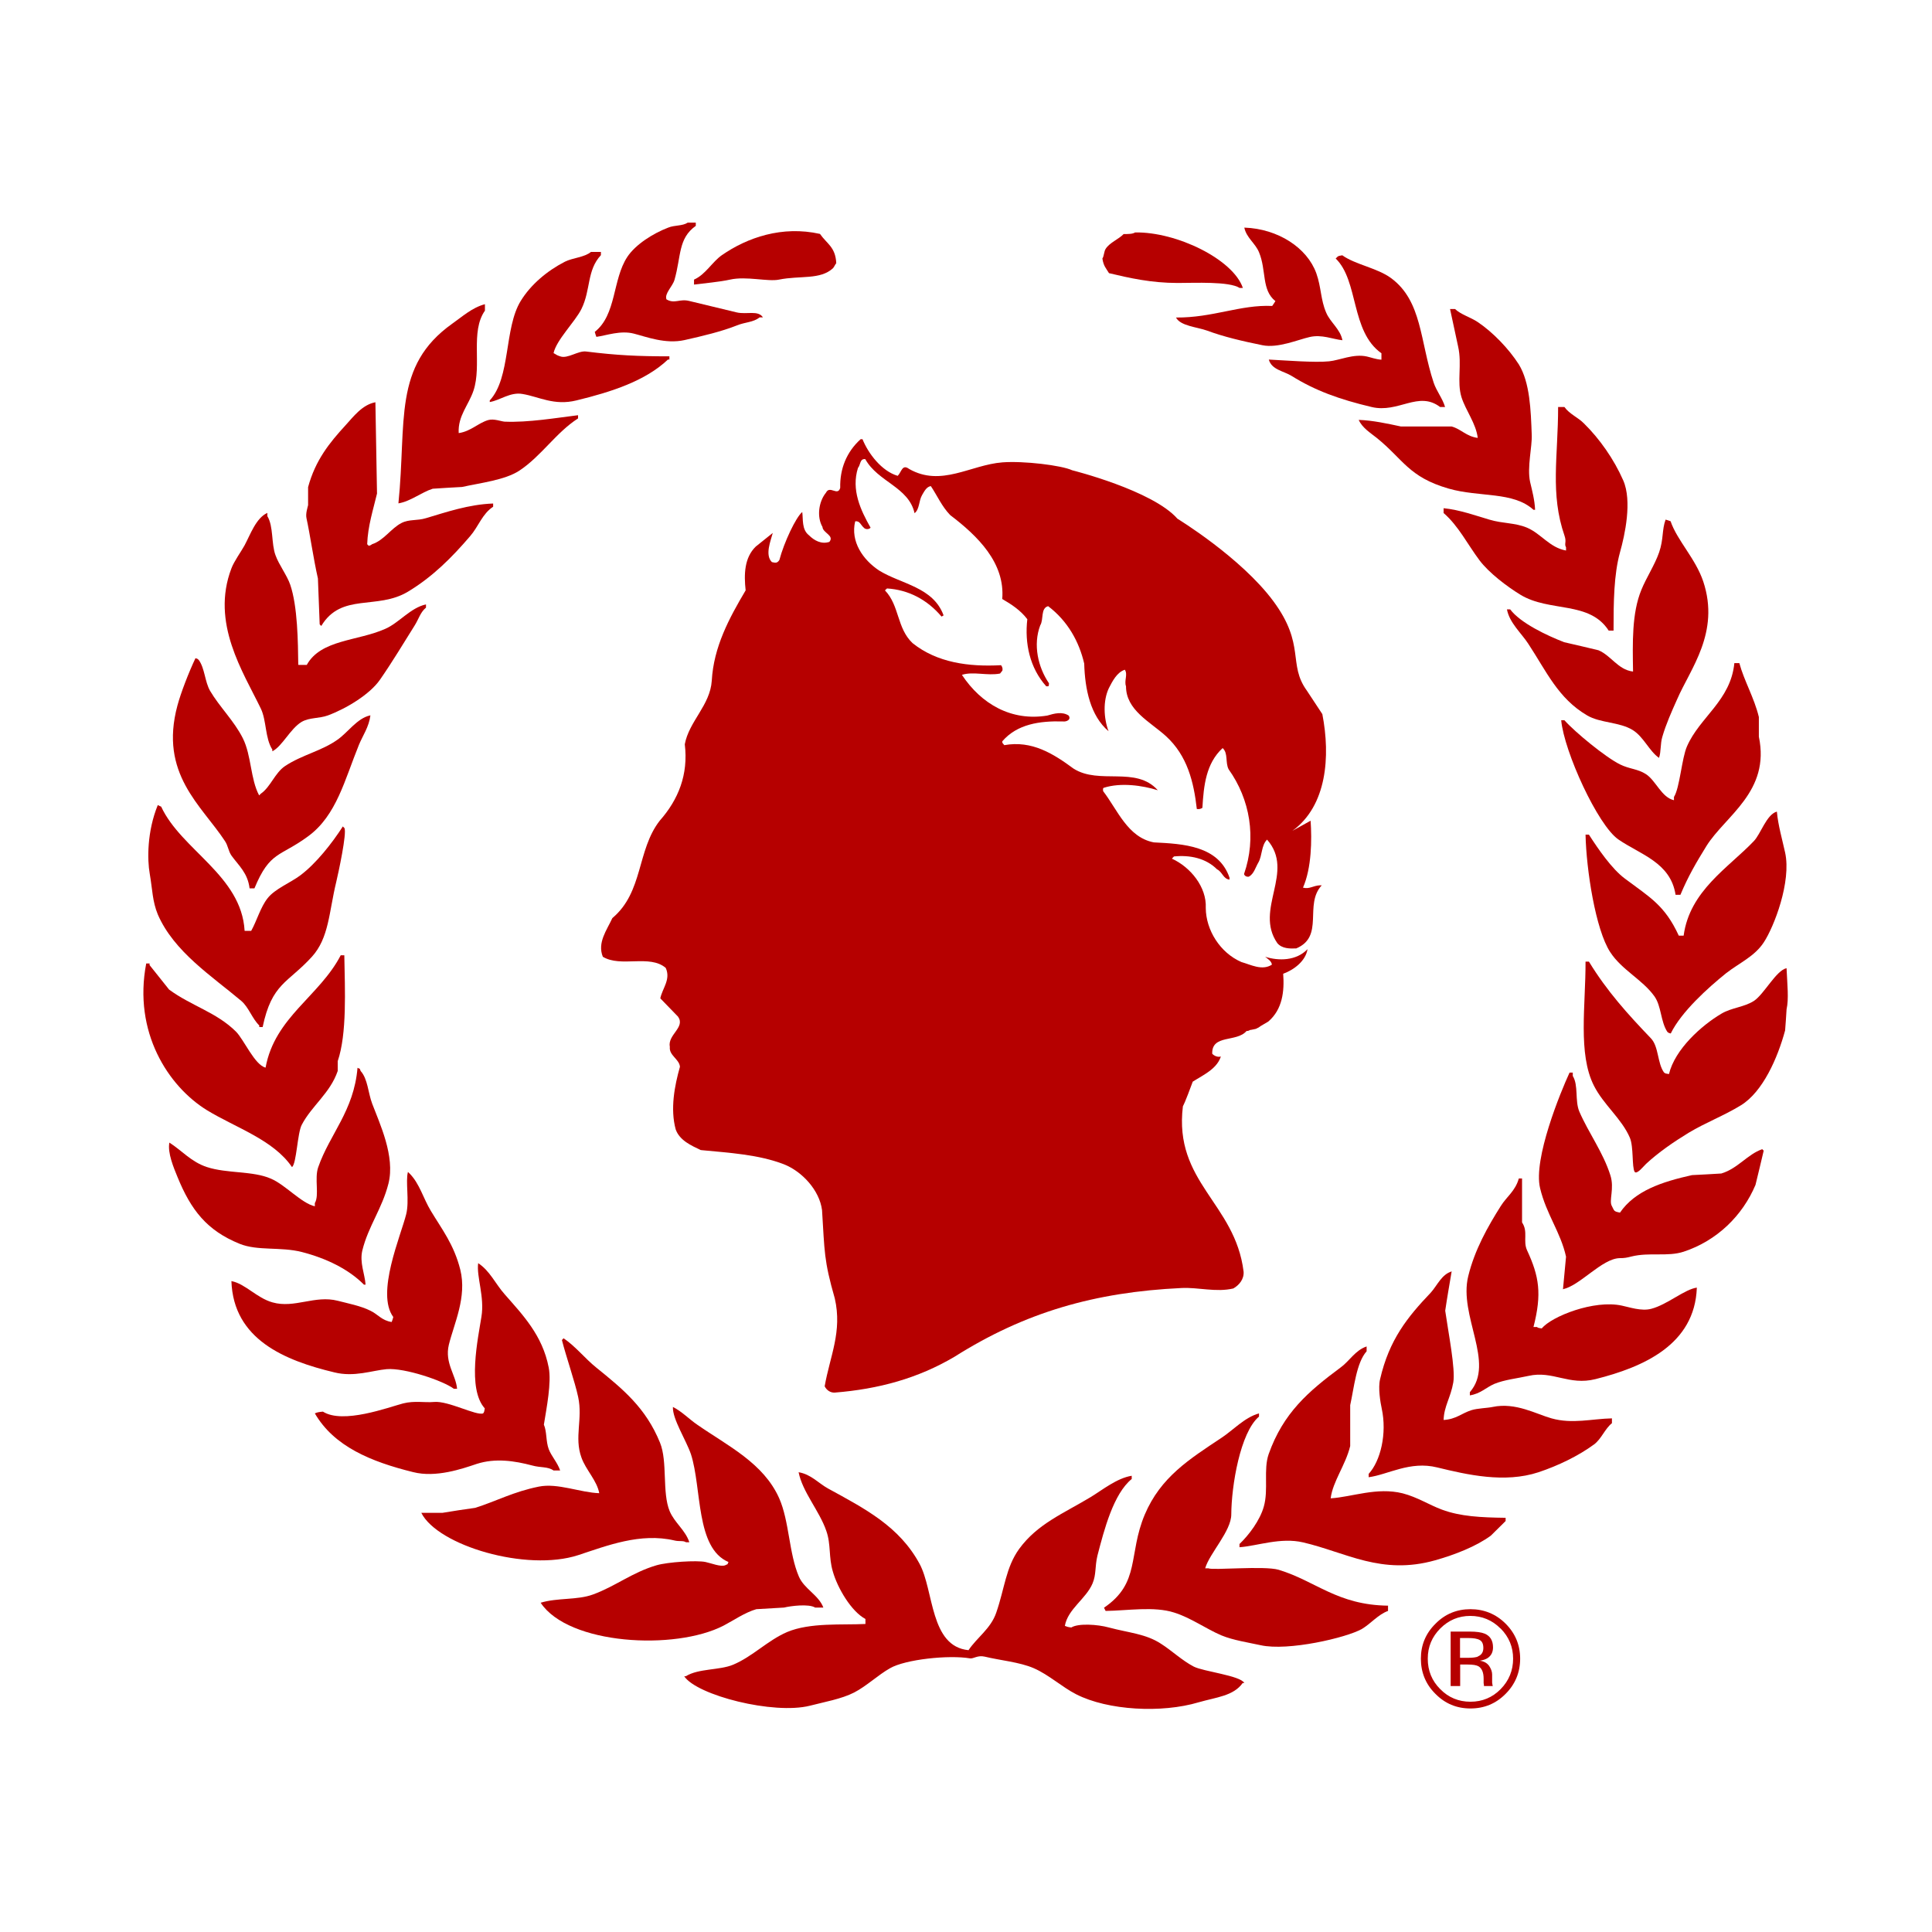
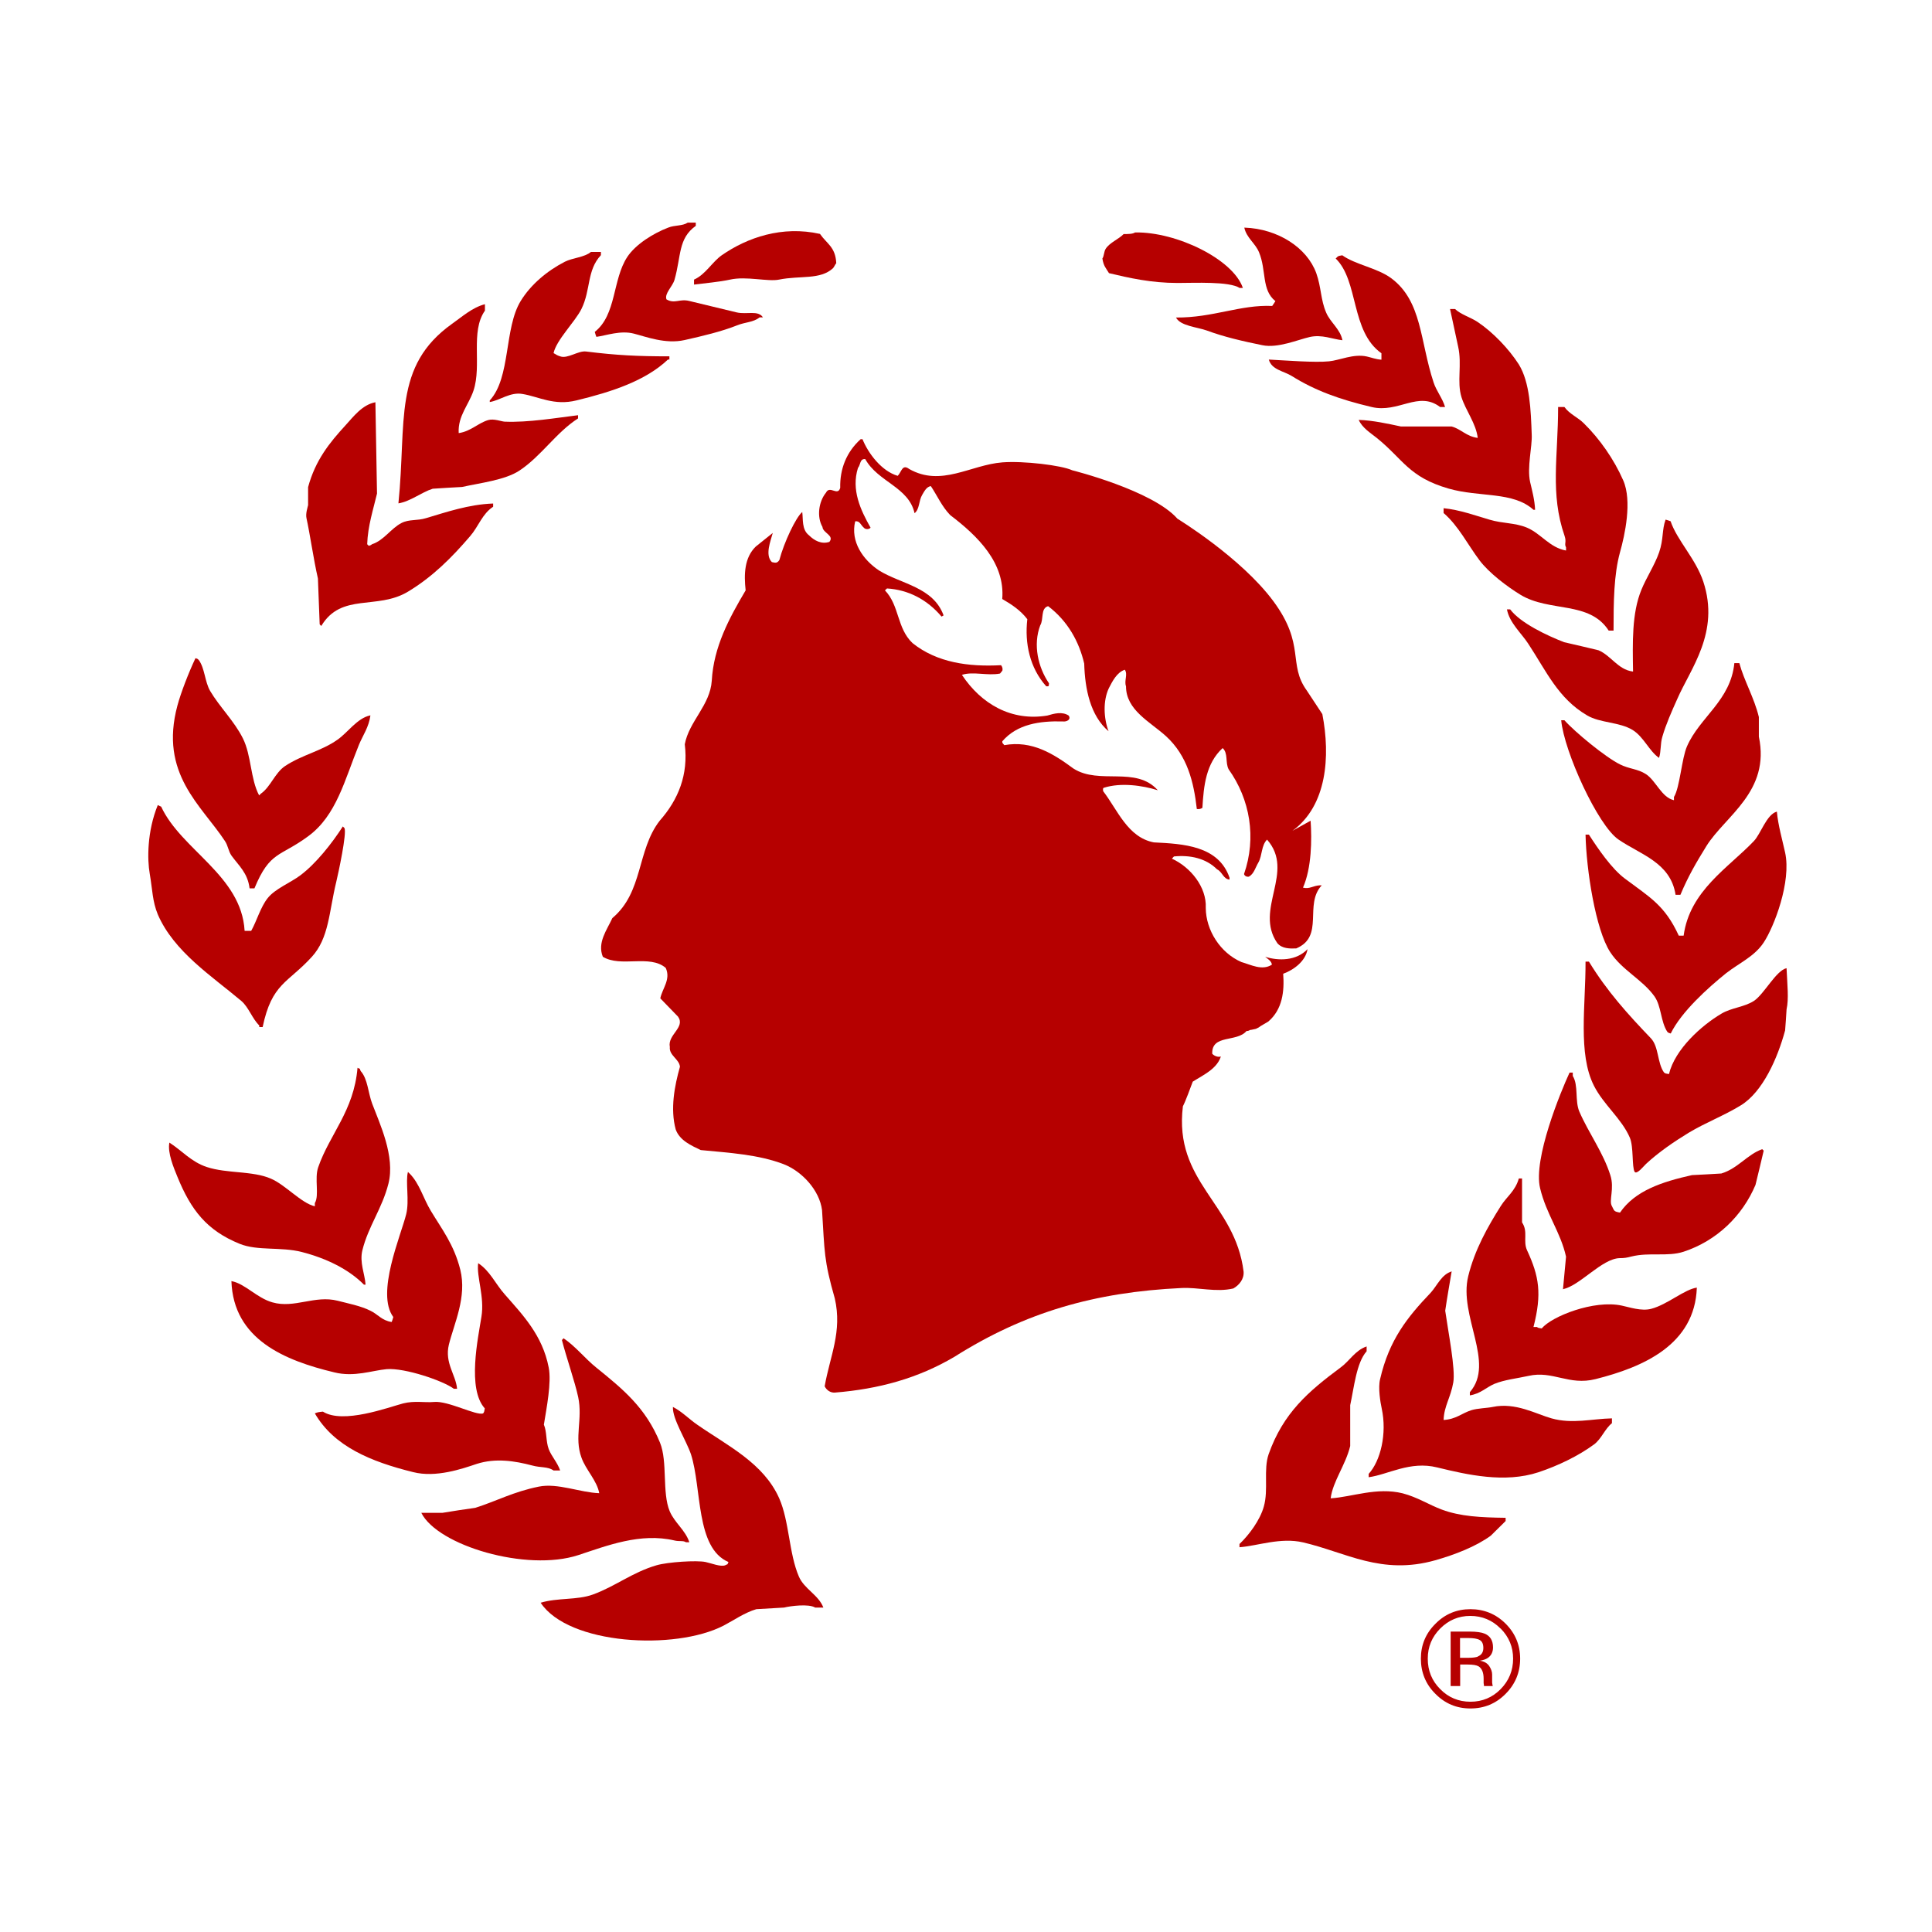
<svg xmlns="http://www.w3.org/2000/svg" width="1024" height="1024" viewBox="0 0 1024 1024" fill="none">
  <rect x="0" y="0" width="1024" height="1024" fill="#333333" stroke="none" />
  <g clip-path="url(#clip0_577_38709)">
    <rect width="1024" height="1024" fill="white" />
    <rect width="1024" height="1024" fill="#F18D8D" />
    <rect width="1024" height="1024" fill="white" />
    <path d="M364.429 118H368.782V119.708C359.378 126.383 361.088 135.697 357.513 148.271C356.502 151.842 352.072 155.568 353.238 158.672C357.59 161.234 360.155 158.207 365.362 159.526C372.901 161.311 381.993 163.562 390.465 165.581C395.827 166.822 401.811 164.261 404.376 168.22H402.589C399.169 170.936 395.128 170.626 390.542 172.489C382.537 175.671 372.512 178.077 362.797 180.251C352.694 182.501 342.435 178.465 335.985 176.835C328.913 174.972 321.296 177.844 316.089 178.543C315.778 177.689 315.468 176.835 315.234 175.904C326.814 166.822 324.56 148.194 332.488 136.163C336.918 129.488 346.244 123.666 354.171 120.639C357.59 119.242 361.709 119.863 364.507 118" fill="#B60000" />
    <path d="M659.599 120.639C677.318 121.26 692.784 131.273 697.68 144.856C700.323 152.308 699.934 158.828 702.887 165.658C704.986 170.781 710.348 174.352 711.514 180.328C706.307 179.785 700.633 177.146 694.183 178.621C687.966 180.018 677.318 184.675 669.08 182.967C658.355 180.794 648.485 178.465 639.703 175.205C634.574 173.343 625.636 172.799 623.305 168.297C642.89 168.453 657.423 161.389 674.287 162.165C674.909 161.312 675.453 160.458 675.997 159.604C668.536 153.705 671.334 143.382 667.293 133.679C665.35 128.944 660.687 126.072 659.521 120.717" fill="#B60000" />
    <path d="M367.849 150.833V148.194C373.911 145.555 377.486 138.802 382.615 135.232C396.06 125.917 414.557 119.475 434.608 123.977C438.183 129.177 442.846 130.885 443.234 139.501C442.613 140.199 442.146 141.441 441.525 142.14C434.763 148.427 424.116 145.943 412.925 148.194C407.096 149.436 395.594 146.254 386.967 148.194C381.372 149.436 373.211 150.135 367.849 150.833Z" fill="#B60000" />
    <path d="M601.622 123.2C623.694 122.812 653.615 137.482 658.744 152.618H657.034C651.439 149.047 633.253 149.979 624.16 149.979C610.093 149.979 598.591 147.34 587.788 144.778C586.156 142.062 584.913 141.053 584.291 137.016C585.224 135.697 585.068 133.291 586.079 131.816C588.177 128.556 592.84 126.848 595.56 124.054C598.047 124.054 600.301 124.054 601.622 123.2Z" fill="#B60000" />
    <path d="M313.291 133.524H318.498V135.231C310.96 143.304 313.214 153.549 308.162 163.795C304.742 170.625 294.95 180.095 293.396 187.158C294.95 187.935 294.872 188.245 296.893 188.866C300.779 190.341 306.452 185.761 310.649 186.305C326.814 188.323 338.005 188.866 354.792 188.866V190.574H354.015C342.047 201.906 324.094 207.727 305.52 212.229C293.629 215.179 285.546 210.211 276.92 208.814C270.469 207.65 264.951 212.229 259.589 213.083V212.229C270.78 200.121 267.127 173.963 275.987 159.526C281.35 150.755 290.132 143.459 299.38 138.724C303.499 136.628 309.872 136.395 313.214 133.524" fill="#B60000" />
    <path d="M672.5 190.574C681.593 191.04 696.981 192.282 704.442 191.505C710.037 190.962 717.343 187.392 724.415 188.944C726.591 189.41 729.078 190.419 732.187 190.652V187.236C715.789 175.671 720.218 148.893 707.939 137.017C708.25 136.784 708.561 136.396 708.794 136.163C709.727 135.464 709.571 135.697 711.436 135.309C718.353 140.277 729.933 141.984 737.316 147.418C753.792 159.604 752.549 180.716 759.854 202.76C761.331 207.262 764.595 211.143 765.916 215.723H763.274C751.772 206.952 741.202 219.138 726.98 215.723C709.882 211.686 696.903 206.952 684.624 199.267C680.35 196.628 673.977 196.007 672.5 190.574Z" fill="#B60000" />
    <path d="M243.191 229.539C249.563 228.608 253.449 224.184 258.812 222.631C261.765 221.777 265.806 223.407 267.438 223.485C279.951 224.028 294.95 221.467 306.375 220.07V221.777C294.717 229.229 286.79 241.881 275.21 249.487C267.594 254.455 254.693 255.93 244.9 258.103C239.693 258.414 234.564 258.646 229.357 259.035C223.217 260.975 217.699 265.71 211.171 266.796C215.601 223.33 208.062 194.067 239.693 171.558C244.823 167.987 250.185 163.02 257.024 161.234V164.65C249.175 175.827 255.47 193.524 250.962 207.03C248.398 214.714 242.647 220.38 243.113 229.462" fill="#B60000" />
    <path d="M783.246 232.178C782.314 224.338 776.874 217.663 774.62 210.522C772.055 202.217 775.008 193.291 772.832 183.666C771.356 176.835 769.879 169.85 768.558 163.795H771.2C774.464 166.823 779.438 168.142 783.246 170.704C791.329 176.137 799.723 184.908 805.007 193.135C810.914 202.76 811.38 217.508 811.846 230.393C812.157 236.757 809.282 247.702 810.992 255.464C812.08 260.121 813.401 264.933 813.634 270.211H812.779C801.976 260.354 784.179 263.691 767.781 258.956C746.564 252.825 743.766 243.433 729.699 232.1C726.202 229.306 722.083 226.822 720.14 222.553C727.523 222.786 735.606 224.571 742.523 226.046H769.413C774.464 227.443 777.185 231.324 783.246 232.1" fill="#B60000" />
    <path d="M198.969 213.162C199.203 229.307 199.591 245.451 199.824 261.596C197.881 269.824 194.928 278.827 194.617 288.452C194.85 288.685 195.161 288.996 195.472 289.306C196.949 288.763 196.327 289.073 197.182 288.452C203.477 286.434 207.207 280.069 212.803 277.197C216.922 275.102 220.963 276.111 225.782 274.636C236.507 271.454 248.398 267.34 261.376 266.874V268.582C255.548 272.385 253.682 278.983 249.175 284.183C239.538 295.438 229.357 305.684 216.223 313.601C199.824 323.458 180.939 313.989 170.292 331.764C169.981 331.531 169.67 331.143 169.437 330.91C169.126 322.76 168.815 314.688 168.504 306.615C166.095 295.981 164.385 283.562 162.442 274.636C161.898 272.152 163.064 268.892 163.297 267.728V258.181C167.183 243.899 174.566 234.74 183.193 225.348C187.234 220.924 191.975 214.559 198.814 213.239" fill="#B60000" />
    <path d="M825.758 215.722H829.177C831.82 219.448 836.405 221.233 839.514 224.415C847.829 232.565 855.446 243.432 860.342 254.609C865.16 265.553 861.197 283.639 858.632 292.72C855.368 304.596 855.212 318.955 855.212 334.246H852.648C842.389 318.334 821.328 324.622 805.862 315.23C798.634 310.805 789.231 303.664 784.179 296.989C777.884 288.606 772.988 278.671 765.138 271.918V269.357C773.687 270.211 782.236 273.315 789.386 275.411C796.614 277.584 802.831 276.963 809.359 279.68C816.82 282.863 821.328 290.236 830.032 291.789V290.081C828.944 288.218 830.421 287.442 829.255 284.027C821.483 261.595 825.835 242.035 825.835 215.644" fill="#B60000" />
-     <path d="M158.246 352.41H162.598C170.059 338.905 189.566 339.836 204.177 333.316C211.404 330.211 217.622 322.061 225.782 320.354V322.061C222.751 324.545 221.896 328.193 219.72 331.608C213.814 341 207.985 350.78 201.456 360.172C196.016 368.089 183.426 375.618 173.789 379.189C169.126 380.897 164.075 380.198 159.878 382.604C153.816 386.252 149.619 395.566 144.334 398.206V397.274C140.449 391.22 141.303 381.983 138.272 375.618C128.869 356.136 111.615 330.211 122.651 301.259C124.128 297.378 127.625 292.644 129.568 289.151C132.755 283.252 135.63 274.636 141.692 271.842V273.549C145.034 278.983 143.713 288.142 146.044 294.351C147.832 299.319 152.184 305.063 153.816 309.875C157.779 321.44 157.935 340.379 158.09 352.333" fill="#B60000" />
    <path d="M865.549 355.902C865.316 340.689 864.85 325.009 869.979 312.59C872.544 306.226 877.051 299.473 879.383 292.72C881.792 285.734 880.782 280.922 882.802 275.411C883.735 275.644 884.59 275.954 885.445 276.265C888.942 286.51 898.657 295.98 902.776 308.244C911.713 335.255 895.937 354.427 888.942 370.572C885.989 377.17 883.036 383.767 881.093 390.442C879.927 394.246 880.471 398.437 879.305 401.697C874.02 397.971 871.223 390.598 865.394 386.95C858.399 382.603 848.218 383.301 841.224 379.188C825.836 370.184 819.696 355.902 809.982 341.154C806.484 335.721 800.034 330.132 798.713 322.991H800.422C805.94 330.288 820.007 336.885 829.022 340.378C835.084 341.775 841.146 343.172 847.208 344.647C853.892 347.441 857.544 354.893 865.316 355.902" fill="#B60000" />
    <path d="M196.327 379.188C195.55 385.32 192.286 389.822 190.265 394.712C182.649 413.418 178.375 432.124 163.453 443.146C148.376 454.323 143.091 450.908 134.853 470.856H132.288C131.278 462.628 126.537 458.825 122.729 453.547C121.019 451.141 120.942 448.346 119.232 445.785C106.797 426.846 84.259 410.158 94.051 373.91C95.839 367.234 100.036 356.368 103.611 348.839C105.087 349.382 104.388 348.994 105.32 349.77C108.585 354.194 108.507 361.258 111.382 366.225C116.434 374.764 124.128 382.137 128.713 391.296C133.299 400.455 132.677 412.797 137.34 421.568C137.651 421.257 137.962 421.024 138.195 420.714C143.48 417.066 145.656 409.614 151.174 405.966C160.111 400.067 170.447 398.049 178.841 392.073C184.203 388.424 189.255 380.663 196.172 379.188" fill="#B60000" />
    <path d="M919.251 351.477H921.894C924.381 360.792 929.743 369.718 932.23 380.041V390.442C938.37 419.549 914.511 432.356 904.485 448.346C899.123 457.039 894.848 464.258 890.652 474.271H888.087C885.445 457.117 869.512 453.003 857.777 444.931C846.897 437.479 829.022 398.437 827.468 381.749H829.177C834.928 388.191 850.938 401.309 858.554 405.112C863.684 407.674 867.958 407.441 872.388 410.313C877.673 413.728 880.626 422.654 887.232 424.129V422.421C890.341 417.531 891.351 401.852 894.149 395.565C900.91 380.041 917.309 371.348 919.251 351.4" fill="#B60000" />
    <path d="M129.724 493.366H133.143C136.174 487.933 138.039 480.87 141.848 476.057C145.733 471.09 154.049 467.83 159.179 463.949C167.494 457.739 176.043 446.872 181.717 438.024C181.95 438.257 182.26 438.645 182.571 438.878C183.893 441.672 179.385 462.551 178.219 467.441C174.333 483.431 174.411 497.17 165.24 507.182C152.495 521.154 144.101 521.076 139.205 544.362H137.418V543.508C133.687 539.938 131.822 533.883 127.936 530.546C112.393 517.428 92.186 504.466 83.638 484.673C80.762 477.687 80.84 471.71 79.363 463.095C78.042 455.721 77.886 440.74 83.638 426.691C84.259 427.002 84.803 427.312 85.425 427.545C96.072 450.52 127.936 464.026 129.646 493.289" fill="#B60000" />
    <path d="M941.79 430.262C942.412 437.325 944.666 445.087 946.142 451.84C949.562 467.364 940.236 491.27 934.873 499.42C930.055 506.872 921.894 510.365 914.9 515.798C905.263 523.56 891.119 536.289 885.523 547.777C884.046 547.311 884.668 547.622 883.735 546.923C880.083 541.335 880.627 533.262 876.819 527.984C870.524 519.213 859.565 514.09 853.426 504.621C845.654 492.668 840.758 460.844 840.369 442.37H842.157C846.897 449.744 854.203 460.456 861.197 465.656C874.409 475.591 882.337 479.705 889.797 495.928H892.362C895.548 472.098 916.143 459.912 929.588 445.786C933.241 441.982 936.272 431.737 941.712 430.184" fill="#B60000" />
-     <path d="M180.784 506.329H182.494C182.805 524.725 183.97 547.778 178.996 562.448V567.648C174.955 579.446 165.24 586.044 159.956 596.134C157.624 600.403 157.158 617.014 154.749 618.566C144.879 604.051 124.828 597.687 109.595 588.372C89.155 575.72 70.503 547.079 77.498 510.676H79.285V511.529C82.705 515.798 86.202 520.145 89.622 524.492C101.435 533.185 114.802 536.523 125.138 546.846C129.335 551.115 135.008 564.466 140.76 565.863C145.656 539.084 169.282 528.14 180.628 506.251" fill="#B60000" />
    <path d="M946.919 513.314C947.307 522.162 948.162 529.303 946.919 534.97C946.686 538.695 946.453 542.499 946.142 546.147C942.178 560.817 934.329 578.669 922.749 585.81C913.656 591.399 904.175 594.892 895.004 600.402C887.232 605.137 879.072 610.726 872.466 616.858C871.067 618.177 867.647 622.602 866.404 621.127C864.85 618.488 865.938 607.854 863.839 602.964C859.487 592.873 849.928 585.577 844.799 575.409C836.25 558.488 840.446 532.951 840.369 509.666H842.156C851.715 525.345 862.829 537.609 875.031 550.338C879.227 554.762 878.372 563.378 881.947 568.423C882.88 569.122 882.802 568.967 884.59 569.277C887.776 556.082 901.843 543.508 912.335 537.298C917.775 534.038 924.381 533.883 929.666 530.468C935.106 526.82 941.401 514.323 946.919 513.159" fill="#B60000" />
    <path d="M189.488 565.94C191.664 567.104 190.11 565.552 191.198 567.725C194.928 571.839 195.084 579.213 197.26 584.956C201.223 595.513 209.539 612.822 205.886 627.336C202.467 640.765 195.239 649.846 192.053 662.731C190.498 669.173 193.374 675.227 193.762 680.894H192.908C184.747 672.666 172.934 666.922 159.955 663.585C148.686 660.713 136.563 663.119 127.003 659.238C109.595 652.175 101.201 641.308 94.051 623.766C92.108 619.031 88.689 610.959 89.777 605.603C96.383 609.794 101.357 615.849 109.672 618.565C120.32 622.058 133.998 620.506 143.557 624.697C151.251 627.957 159.722 637.737 166.872 639.367V637.66C169.359 633.546 166.561 624.62 168.66 618.643C174.799 601.024 187.545 588.837 189.488 566.017" fill="#B60000" />
    <path d="M828.4 683.454C828.944 677.633 829.488 671.889 830.032 666.068C827.157 653.028 819.618 643.713 816.276 629.742C812.546 614.218 827.157 578.746 831.897 568.5H833.607V570.286C836.716 575.331 834.617 583.403 837.104 589.225C842.078 600.635 849.617 610.648 853.503 622.834C855.834 629.975 852.57 636.417 854.358 639.289C855.679 641.851 855.29 642.083 858.632 642.704C866.559 631.139 880.781 626.404 896.791 622.834C901.998 622.601 907.127 622.291 912.334 621.98C921.116 619.341 926.168 611.812 934.018 609.095C934.251 609.328 934.562 609.639 934.795 609.871C933.396 615.926 931.919 621.98 930.443 628.034C923.526 644.412 910.003 657.607 892.361 663.429C883.812 666.223 874.253 663.584 864.616 665.99C862.285 666.611 860.886 666.844 858.477 666.844C849.073 666.999 837.104 681.747 828.245 683.299" fill="#B60000" />
    <path d="M122.729 679.03C129.879 680.35 136.096 687.957 144.412 690.285C156.07 693.623 166.872 686.327 178.996 689.431C184.359 690.829 191.275 692.148 196.327 694.71C200.291 696.572 202.311 699.91 207.596 700.686C207.907 699.91 208.218 698.979 208.451 698.047C199.125 685.473 212.492 654.891 215.29 643.558C217.078 636.418 214.824 626.327 216.223 621.127C216.456 621.437 216.767 621.67 217.078 621.98C222.362 627.258 224.383 635.253 228.347 641.773C234.175 651.476 240.626 659.626 243.968 672.976C247.543 687.491 240.704 701.385 237.906 712.717C235.574 722.42 241.636 728.707 242.258 736.08H240.548C235.03 731.889 214.591 724.903 204.954 725.679C197.182 726.378 187.778 730.026 177.209 727.387C150.94 721.1 123.662 709.923 122.651 678.953" fill="#B60000" />
    <path d="M899.357 682.523C898.269 712.717 870.99 724.593 845.654 730.958C831.51 734.528 823.038 726.3 810.137 729.25C804.231 730.569 797.392 731.268 791.952 733.519C787.677 735.382 784.646 738.719 779.051 739.573V737.866C792.651 722.342 772.989 697.426 778.196 676.391C781.615 662.42 788.532 650.156 795.449 639.212C798.558 634.244 803.143 631.295 805.008 624.619H806.718V647.905C810.06 652.873 807.106 657.685 809.36 662.653C815.811 676.547 817.287 685.706 812.78 703.325H814.567C815.5 703.946 815.344 703.791 817.132 704.101C822.494 697.659 844.877 688.81 859.565 691.993C863.451 692.769 869.902 695.098 875.187 693.7C883.813 691.449 892.984 683.222 899.512 682.446" fill="#B60000" />
    <path d="M253.527 669.56C259.667 673.597 262.62 680.505 267.439 685.938C276.998 696.882 287.49 707.594 290.831 724.825C292.386 732.82 289.666 746.326 288.267 755.097C289.899 758.822 289.277 763.868 290.831 768.059C292.23 771.785 295.495 775.2 296.893 779.392H293.396C290.287 777.218 286.557 777.994 282.127 776.752C272.723 774.269 262.62 772.716 252.672 775.899C245.056 778.46 231.067 783.35 218.943 780.245C196.638 774.734 177.054 766.662 166.873 749.12C168.272 748.499 168.971 748.422 171.147 748.189C181.794 754.942 205.731 745.938 213.658 743.842C219.798 742.29 225.083 743.531 230.057 743.066C237.595 742.367 252.517 750.517 256.092 749.12C256.714 748.189 256.636 748.266 256.947 746.481C247.543 736.08 253.372 709.301 255.159 697.969C256.947 687.335 252.439 676.624 253.45 669.483" fill="#B60000" />
    <path d="M769.414 673.831C768.248 680.817 767.004 687.725 765.994 694.711C767.626 706.198 771.512 725.681 770.268 732.744C768.87 740.816 765.372 745.241 765.139 752.614C771.823 752.226 774.698 749.044 779.905 747.414C783.092 746.405 788.299 746.327 791.174 745.706C803.298 743.145 814.256 749.51 822.339 751.761C833.375 754.865 843.633 751.993 854.358 751.761V754.322C850.628 757.272 848.763 762.705 844.877 765.577C836.639 771.631 825.914 776.832 815.422 780.324C797.469 786.223 777.652 781.644 761.72 777.763C747.342 774.193 735.762 781.566 725.426 782.963V781.178C731.721 774.348 735.218 759.833 732.342 746.56C731.643 743.3 730.322 735.616 731.488 730.959C736.306 710.079 745.943 698.126 758.3 685.163C761.72 681.438 764.051 675.383 769.569 673.831" fill="#B60000" />
    <path d="M317.644 791.579C316.478 784.749 310.416 779.005 308.162 772.485C304.276 761.773 308.94 752.149 306.453 740.506C304.743 732.433 300.08 719.161 297.826 710.234C298.137 709.924 298.448 709.691 298.681 709.303C305.054 713.572 310.105 720.092 316.012 724.827C330.312 736.392 342.28 746.172 349.819 764.645C353.938 774.813 350.829 791.036 354.948 800.971C357.59 807.181 363.264 810.984 365.362 817.426H363.575C362.098 816.417 360 817.116 357.513 816.495C339.405 812.226 321.607 819.289 306.453 824.257C279.096 833.183 231.999 819.212 223.295 801.825H234.564C240.315 800.893 246.066 799.962 251.895 799.186C263.164 795.615 272.102 790.648 285.624 787.931C295.572 785.913 307.618 791.113 317.644 791.424" fill="#B60000" />
    <path d="M705.374 794.14C716.566 793.442 729.778 788.086 743.456 791.501C751.227 793.519 757.523 797.633 764.206 800.117C773.999 803.765 784.957 804.309 798.013 804.464V806.171C795.371 808.81 792.806 811.372 790.164 813.933C782.314 819.677 771.123 824.024 760.709 826.973C732.187 835.046 713.379 822.782 690.686 817.504C678.717 814.709 666.516 819.367 656.957 820.065V818.358C661.93 813.623 667.837 805.783 669.858 798.487C672.422 789.406 669.547 779.005 672.422 770.699C680.194 748.811 693.484 737.478 710.504 724.827C715.167 721.489 718.275 715.668 724.337 713.649V716.211C718.897 722.265 717.654 735.616 715.633 744.775V766.43C713.224 776.443 706.385 785.214 705.297 794.063" fill="#B60000" />
    <path d="M356.658 745.705C361.631 748.266 365.284 752.225 369.636 755.174C385.724 766.351 404.687 775.433 413.002 794.139C418.365 806.325 418.132 823.324 423.416 835.588C426.214 842.185 433.908 845.368 436.395 852.043H432.043C428.701 849.947 418.987 851.189 415.567 852.043C410.671 852.353 405.775 852.586 400.879 852.897C394.739 854.682 388.755 858.873 383.548 861.59C357.746 874.941 301.245 871.758 286.557 849.482C295.494 846.765 305.986 848.162 314.224 845.135C326.037 840.866 335.208 833.337 348.031 829.611C353.937 827.903 369.325 826.894 373.988 827.903C376.942 828.524 382.071 830.62 384.403 829.611C386.501 828.447 385.024 829.922 386.112 827.903C368.626 820.53 372.045 788.783 366.217 770.776C363.652 763.247 356.347 752.07 356.658 745.705Z" fill="#B60000" />
-     <path d="M735.684 851.19V853.829C730.477 855.692 726.435 860.66 721.85 863.376C713.69 868.034 682.681 875.252 668.147 871.992C661.775 870.595 653.537 869.353 647.397 866.792C639.314 863.376 631.076 857.4 622.294 854.683C611.647 851.268 597.658 853.674 586 853.829C585.69 853.286 585.379 852.665 585.146 852.122C604.575 838.926 597.814 824.024 606.751 802.756C615.222 782.808 630.377 773.416 647.397 762.084C653.537 758.047 659.599 751.294 667.293 749.121V750.829C657.345 759.212 652.682 787.543 652.604 802.678C652.604 811.527 641.024 823.325 638.77 831.242H640.48C642.734 832.406 670.013 829.767 677.707 832.018C697.447 837.995 708.793 850.725 735.761 851.035" fill="#B60000" />
-     <path d="M423.339 780.324C429.867 781.411 433.909 786.223 438.882 788.94C458.623 799.729 476.653 809.043 487.378 828.836C495.072 843.04 492.818 872.613 513.335 874.631C517.765 867.956 525.148 863.221 528.024 854.761C532.532 841.721 533.076 830.854 540.148 820.997C549.862 807.646 563.618 802.213 578.152 793.442C584.291 789.716 591.985 783.429 599.835 782.187V783.895C590.12 791.812 585.224 810.828 581.649 824.567C580.25 830.544 581.105 834.347 579.084 839.237C575.665 847.387 565.95 852.82 564.396 861.747C565.639 862.212 565.794 862.368 567.815 862.6C571.546 860.272 581.804 860.97 587.711 862.6C598.436 865.472 607.373 865.938 615.456 871.294C620.974 874.787 626.569 880.142 632.709 883.325C637.838 885.964 657.345 888.059 659.521 892.018H658.666C653.77 898.926 644.677 899.547 635.274 902.264C615.767 908.085 587.244 906.61 570.38 897.995C562.919 894.191 555.924 887.671 547.92 884.179C540.381 880.919 530.2 880.065 521.884 878.047C518.154 877.193 516.056 879.211 514.19 878.978C502.766 877.038 479.839 879.521 471.757 884.179C465.306 887.827 459.322 893.648 452.716 897.063C446.11 900.479 436.784 902.109 429.323 904.049C409.972 908.939 369.326 898.538 362.642 888.448H363.497C370.103 884.256 381.449 885.343 388.599 882.316C398.936 877.969 406.785 869.509 417.199 865.007C429.401 859.884 446.343 861.359 458.7 860.738V858.099C451.162 854.062 443.934 841.721 441.447 833.028C439.116 825.343 440.515 818.59 437.95 811.372C434.297 800.738 425.36 790.88 423.261 780.247" fill="#B60000" />
    <path d="M768.792 893.647H773.921V882.237H777.963C780.683 882.237 782.548 882.548 783.636 883.169C785.423 884.255 786.356 886.429 786.356 889.766V892.095L786.511 893.026C786.511 893.026 786.511 893.182 786.511 893.337C786.511 893.337 786.511 893.492 786.511 893.647H791.252L791.097 893.337C791.097 893.337 790.941 892.561 790.864 891.784C790.864 891.008 790.864 890.31 790.864 889.611V887.515C790.864 886.041 790.32 884.566 789.309 883.013C788.221 881.461 786.589 880.53 784.335 880.219C786.123 879.909 787.522 879.443 788.454 878.822C790.32 877.58 791.33 875.717 791.33 873.156C791.33 869.508 789.853 867.101 786.9 865.86C785.19 865.161 782.548 864.773 778.973 864.773H768.87V893.647H768.792ZM783.325 878.046C782.237 878.434 780.605 878.667 778.429 878.667H773.844V868.188H778.118C780.993 868.188 783.014 868.499 784.335 869.275C785.579 869.973 786.201 871.371 786.201 873.466C786.201 875.64 785.268 877.192 783.247 877.968M798.014 860.581C792.884 855.459 786.589 852.897 779.361 852.897C772.134 852.897 765.916 855.459 760.865 860.581C755.658 865.704 753.093 871.914 753.093 879.132C753.093 886.351 755.658 892.716 760.787 897.761C765.916 902.962 772.056 905.523 779.361 905.523C786.667 905.523 792.884 902.962 798.014 897.761C803.143 892.638 805.708 886.351 805.708 879.132C805.708 871.914 803.143 865.704 798.014 860.581ZM795.371 863.143C799.801 867.645 801.977 872.923 801.977 879.132C801.977 885.342 799.801 890.775 795.371 895.277C791.019 899.702 785.657 901.952 779.361 901.952C773.066 901.952 767.704 899.702 763.352 895.277C758.922 890.853 756.746 885.497 756.746 879.132C756.746 872.768 759 867.567 763.352 863.143C767.782 858.719 773.066 856.468 779.284 856.468C785.501 856.468 790.941 858.719 795.293 863.143" fill="#B60000" />
    <path d="M685.012 440.352C703.276 427.079 705.219 400.999 700.867 378.49L692.629 365.993C682.448 351.944 692.085 341.854 674.909 318.645C657.734 295.437 624.082 274.946 624.082 274.946C610.87 259.888 568.281 249.254 568.281 249.254C562.608 246.615 542.557 244.209 531.288 245.063C514.346 246.382 498.88 258.258 481.86 248.555C478.129 245.761 477.819 250.263 475.798 252.203C467.327 249.72 460.255 240.483 457.146 232.799H456.136C448.675 239.552 445.1 248.478 445.333 258.568C444.012 263.225 439.815 257.016 437.794 261.13C433.908 265.864 432.82 273.937 435.929 279.293C436.085 282.475 442.38 283.794 439.582 287.21C435.385 288.607 431.577 286.511 428.779 283.717C424.816 280.69 425.748 275.023 425.204 271.375C421.785 274.247 415.567 287.443 413.08 296.834C411.837 298.775 410.671 298.232 409.117 297.921C405.309 294.195 408.495 286.589 409.583 282.475L400.568 289.694C394.506 295.593 394.273 304.364 395.205 312.902C386.423 327.727 378.263 342.863 377.253 360.793C376.398 373.833 365.206 382.293 362.953 394.479C364.896 410.624 359.533 423.819 349.663 434.996C337.462 450.675 341.036 472.797 324.56 486.613C321.685 492.9 316.478 499.576 319.509 507.105C329.068 512.926 344.301 505.707 352.849 513.004C355.647 519.135 351.062 523.793 349.974 529.148L359.378 538.851C363.419 544.595 353.704 548.398 355.026 554.918C354.559 559.42 359.999 561.283 360.388 565.396C357.512 575.565 355.181 587.751 358.134 598.617C360.233 604.516 366.528 607.233 371.424 609.562C386.657 611.037 401.967 611.89 415.49 617.091C425.282 620.972 434.375 630.985 435.696 641.386C437.095 663.507 436.629 667.854 442.457 688.19C446.499 705.809 439.893 718.772 437.095 734.761C438.105 736.857 440.204 738.254 442.457 738.099C465.695 736.236 486.523 730.57 505.952 719.082C543.334 695.486 580.328 684.852 626.181 682.679C635.118 682.213 644.522 685.085 653.692 682.912C656.801 681.127 659.443 677.944 659.133 673.986C654.625 637.582 622.062 626.716 626.958 586.354C629.678 581.231 636.75 559.575 639.859 554.685C637.372 556.315 634.963 559.73 632.087 560.041C630.688 559.342 629.134 577.272 629.212 575.332C635.118 570.752 644.599 567.725 647.086 559.963C645.688 560.429 643.667 559.808 642.501 558.488C642.19 548.087 655.48 552.589 660.687 546.457C662.319 546.457 662.008 545.836 663.174 545.836L665.739 545.293L665.972 545.138C666.749 544.827 667.448 544.439 668.07 543.896L672.267 541.412C679.728 534.97 680.816 525.423 680.116 516.108C685.712 514.09 692.007 509.433 693.017 503.068C687.033 509.355 677.629 509.355 670.557 507.105C671.801 508.114 673.977 509.433 674.132 511.296C668.925 514.634 662.941 511.296 657.967 509.899C646.698 505.009 639.159 492.978 639.082 481.257C639.626 470.158 630.999 459.602 621.129 455.1L622.217 453.935C630.766 453.082 639.159 454.867 645.066 460.766C647.786 462.008 648.408 465.966 651.672 466.199V465.19C645.843 448.192 627.113 447.26 611.57 446.484C597.658 443.845 592.296 429.175 584.68 419.317C584.68 418.619 584.369 417.765 585.068 417.532C594.083 414.66 605.508 416.29 613.668 418.852C602.011 405.812 582.737 416.135 568.981 407.364C558.334 399.524 546.987 392.306 532.298 394.945C531.91 394.324 530.977 393.858 531.288 392.849C539.137 383.768 551.028 382.06 563.23 382.371C565.25 382.681 567.893 381.439 566.416 379.266C562.997 377.015 558.722 378.179 555.069 379.266C536.184 382.371 520.174 373.289 509.838 357.688C515.822 355.747 523.283 358.309 530.044 356.989L531.288 355.437C531.521 354.428 531.288 353.496 530.589 352.565C513.413 353.496 496.626 351.245 483.647 340.844C475.254 332.85 476.808 320.974 469.037 312.902L470.125 311.893C481.471 312.591 491.419 317.792 499.035 326.795L500.123 326.174C494.606 311.116 477.741 309.642 466.006 302.423C457.301 296.679 450.695 286.977 453.26 276.343C455.747 275.877 456.213 278.361 457.845 279.681C458.623 280.69 460.643 280.69 461.42 279.681C456.135 270.366 451.084 259.655 454.737 248.012C456.135 246.46 455.669 242.967 458.622 243.355C465.306 255.463 481.627 258.103 484.735 271.996C487.456 269.901 486.912 265.399 488.777 262.294C489.787 260.664 490.953 258.025 493.362 257.637C496.782 262.76 499.191 268.426 503.621 273.005C518.232 284.105 532.765 298.309 531.21 317.481C536.029 320.275 540.925 323.458 544.5 328.193C543.023 341 545.821 354.04 554.525 363.742H555.536C556.235 363.354 555.769 362.655 556.002 362.19C550.173 353.652 547.453 341.776 551.339 331.453C553.282 328.348 551.417 322.371 555.536 321.284C565.95 329.202 571.934 340.068 574.654 351.711C575.043 365.294 577.918 379.344 587.555 387.571C584.991 380.741 584.524 371.504 587.711 364.751C589.576 361.181 591.907 356.368 596.182 354.971C597.892 357.533 595.716 360.715 596.804 363.742C596.804 376.394 609.549 382.526 617.943 390.133C629.367 400.534 632.709 414.505 634.341 428.787C635.507 428.942 636.362 428.787 637.294 428.166C637.994 416.445 639.159 404.647 648.019 396.497C651.05 399.214 649.34 404.259 651.206 407.752C662.552 423.664 666.049 444 659.366 463.25C659.599 464.181 660.687 464.88 661.93 464.647C664.651 463.172 665.428 459.679 666.982 457.118C669.08 453.392 668.459 448.114 671.567 445.009C686.645 462.163 664.573 481.956 677.008 499.886C679.495 502.836 683.613 502.836 687.033 502.68C702.188 496.315 690.997 479.472 700.556 469.226H699.701C695.893 469.382 694.105 471.4 690.608 470.468C695.193 460.067 695.349 445.009 694.649 434.996" fill="#B60000" />
  </g>
  <defs>
    <clipPath id="clip0_577_38709">
      <rect width="1024" height="1024" fill="white" />
    </clipPath>
  </defs>
</svg>